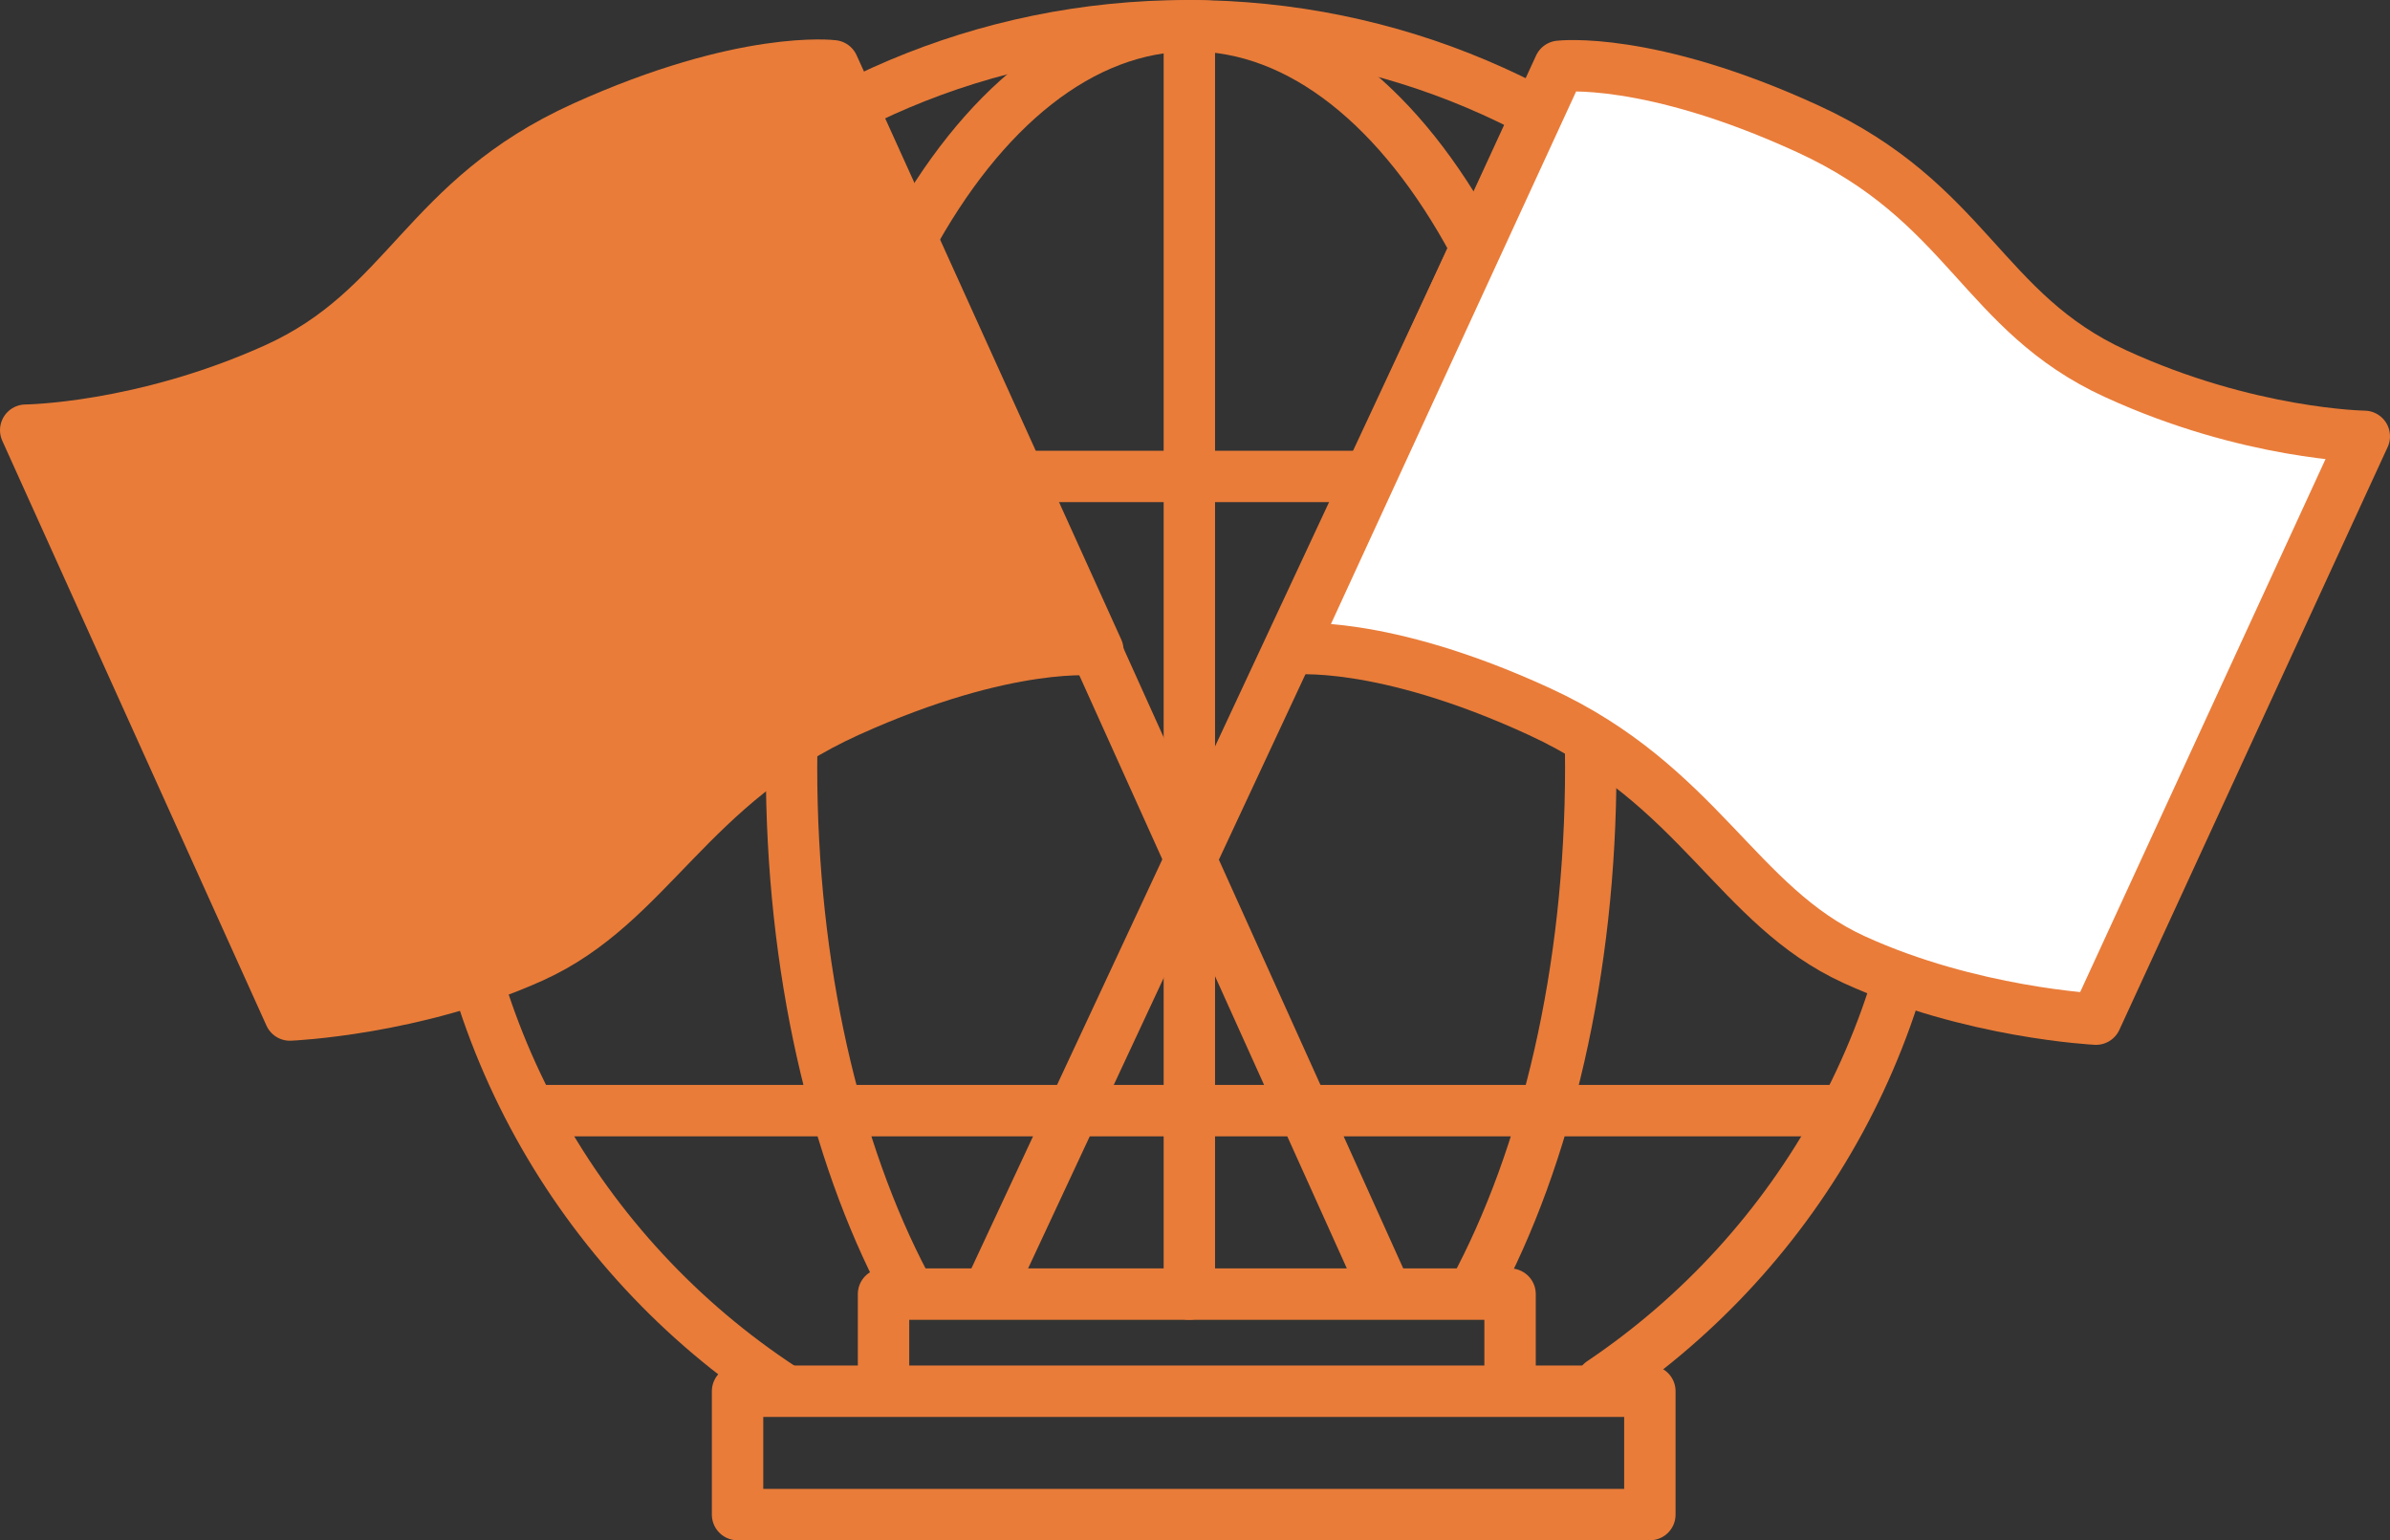
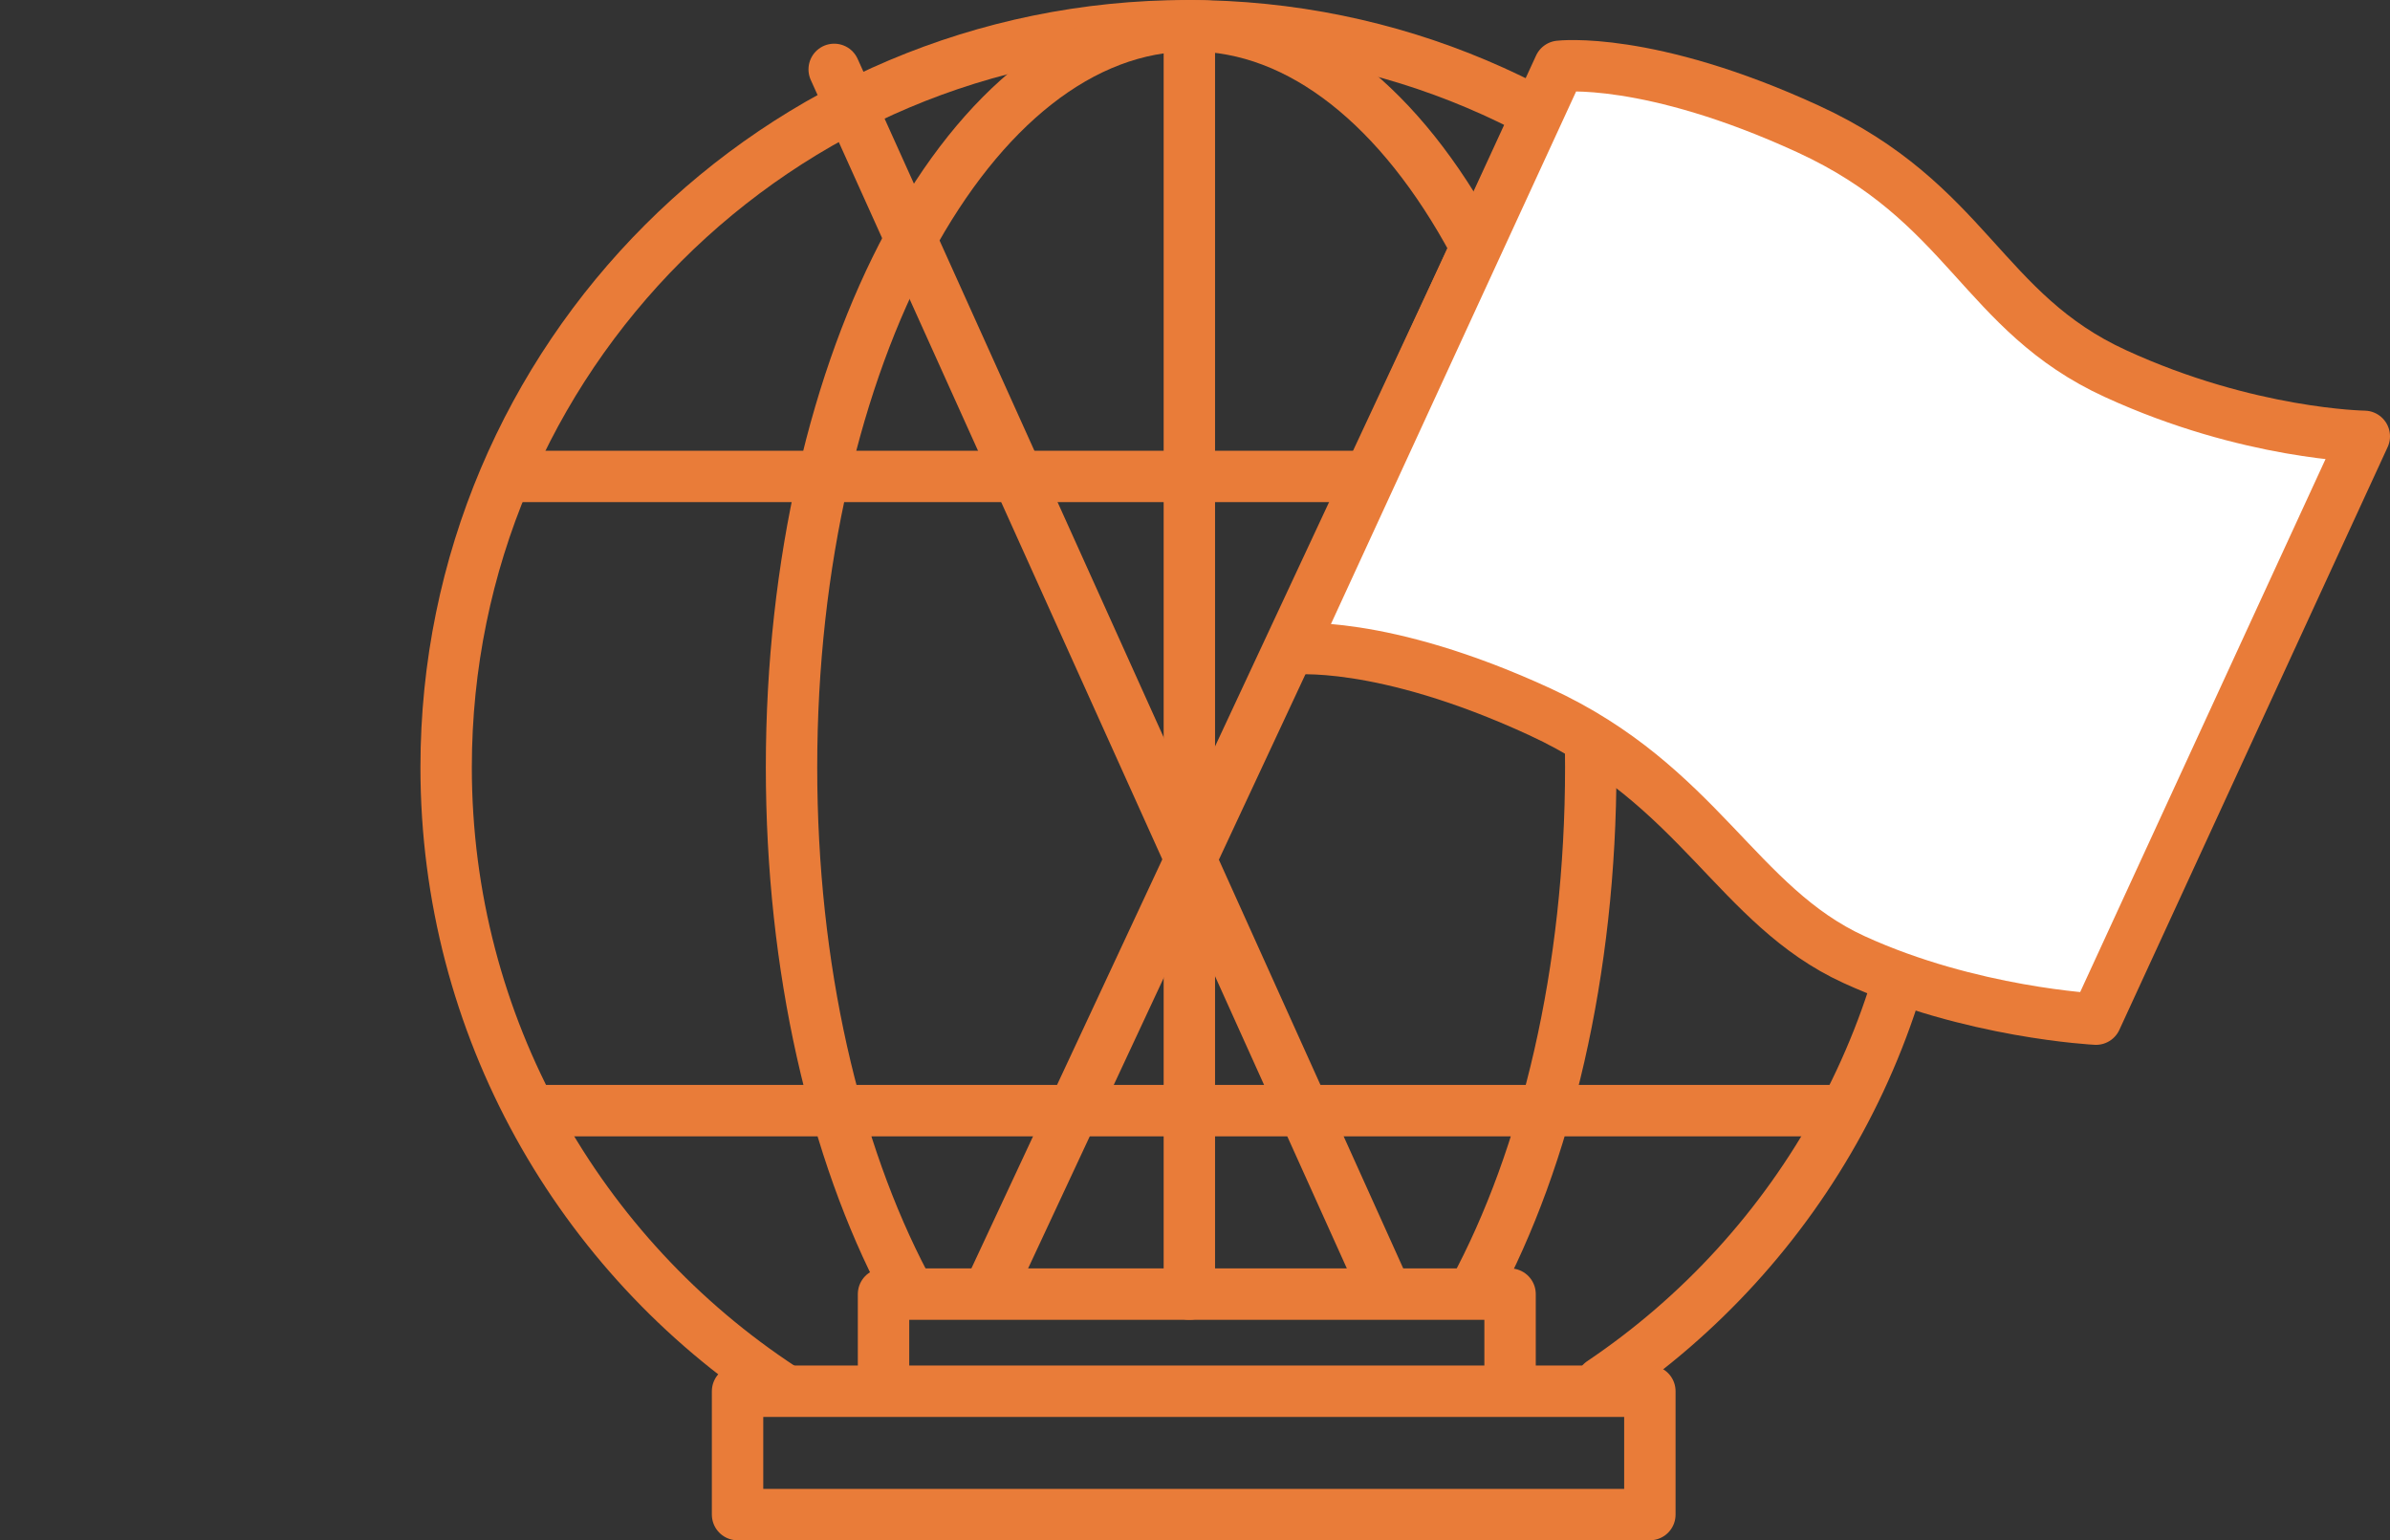
<svg xmlns="http://www.w3.org/2000/svg" version="1.2" baseProfile="tiny" viewBox="0 0 46.5 29.97" overflow="visible">
  <rect x="0" y="0" width="46.5" height="29.97" fill="#333333" stroke="none" />
  <g fill="none" stroke="#E97C39" stroke-linecap="round" stroke-linejoin="round" stroke-miterlimit="10">
    <path d="M31.16 26.9c3.85-2.59 6.38-6.99 6.38-11.97C37.54 6.96 31.08.5 23.11.5S8.68 6.96 8.68 14.93c0 5.05 2.6 9.5 6.53 12.08" />
    <path d="M28.67 25.13c1.41-2.61 2.28-6.22 2.28-10.2C30.95 6.96 27.47.5 23.18.5S15.4 6.96 15.4 14.93c0 3.92.84 7.47 2.21 10.07M36.14 9.27h-26m25.48 12.34H10.48m12.66 3.57V.64" />
  </g>
  <path fill="none" stroke="#E97C39" stroke-linecap="round" stroke-linejoin="round" stroke-miterlimit="10" d="M16.23 1.35l10.64 23.59" />
-   <path fill="#E97C39" stroke="#E97C39" stroke-linecap="round" stroke-linejoin="round" stroke-miterlimit="10" d="M5.64 19.75s2.44-.1 4.72-1.13 3.03-3.37 6.15-4.78 4.85-1.19 4.85-1.19L16.21 1.28s-1.73-.22-4.85 1.19-3.41 3.54-6.01 4.71S.5 8.37.5 8.37l5.14 11.38z" />
  <path fill="none" stroke="#E97C39" stroke-linecap="round" stroke-linejoin="round" stroke-miterlimit="10" d="M30.34 1.35L19.33 24.94" />
  <path fill="#FFF" stroke="#E97C39" stroke-linecap="round" stroke-linejoin="round" stroke-miterlimit="10" d="M40.78 19.83s-2.44-.12-4.71-1.16-3.01-3.39-6.11-4.82-4.84-1.22-4.84-1.22l5.22-11.34s1.73-.21 4.84 1.22 3.38 3.57 5.98 4.76C43.75 8.46 46 8.49 46 8.49l-5.22 11.34z" />
  <path fill="none" stroke="#E97C39" stroke-linecap="round" stroke-linejoin="round" stroke-miterlimit="10" d="M17.19 25.18h12.19v1.89H17.19zm-2.84 1.89H32.1v2.4H14.35z" />
</svg>